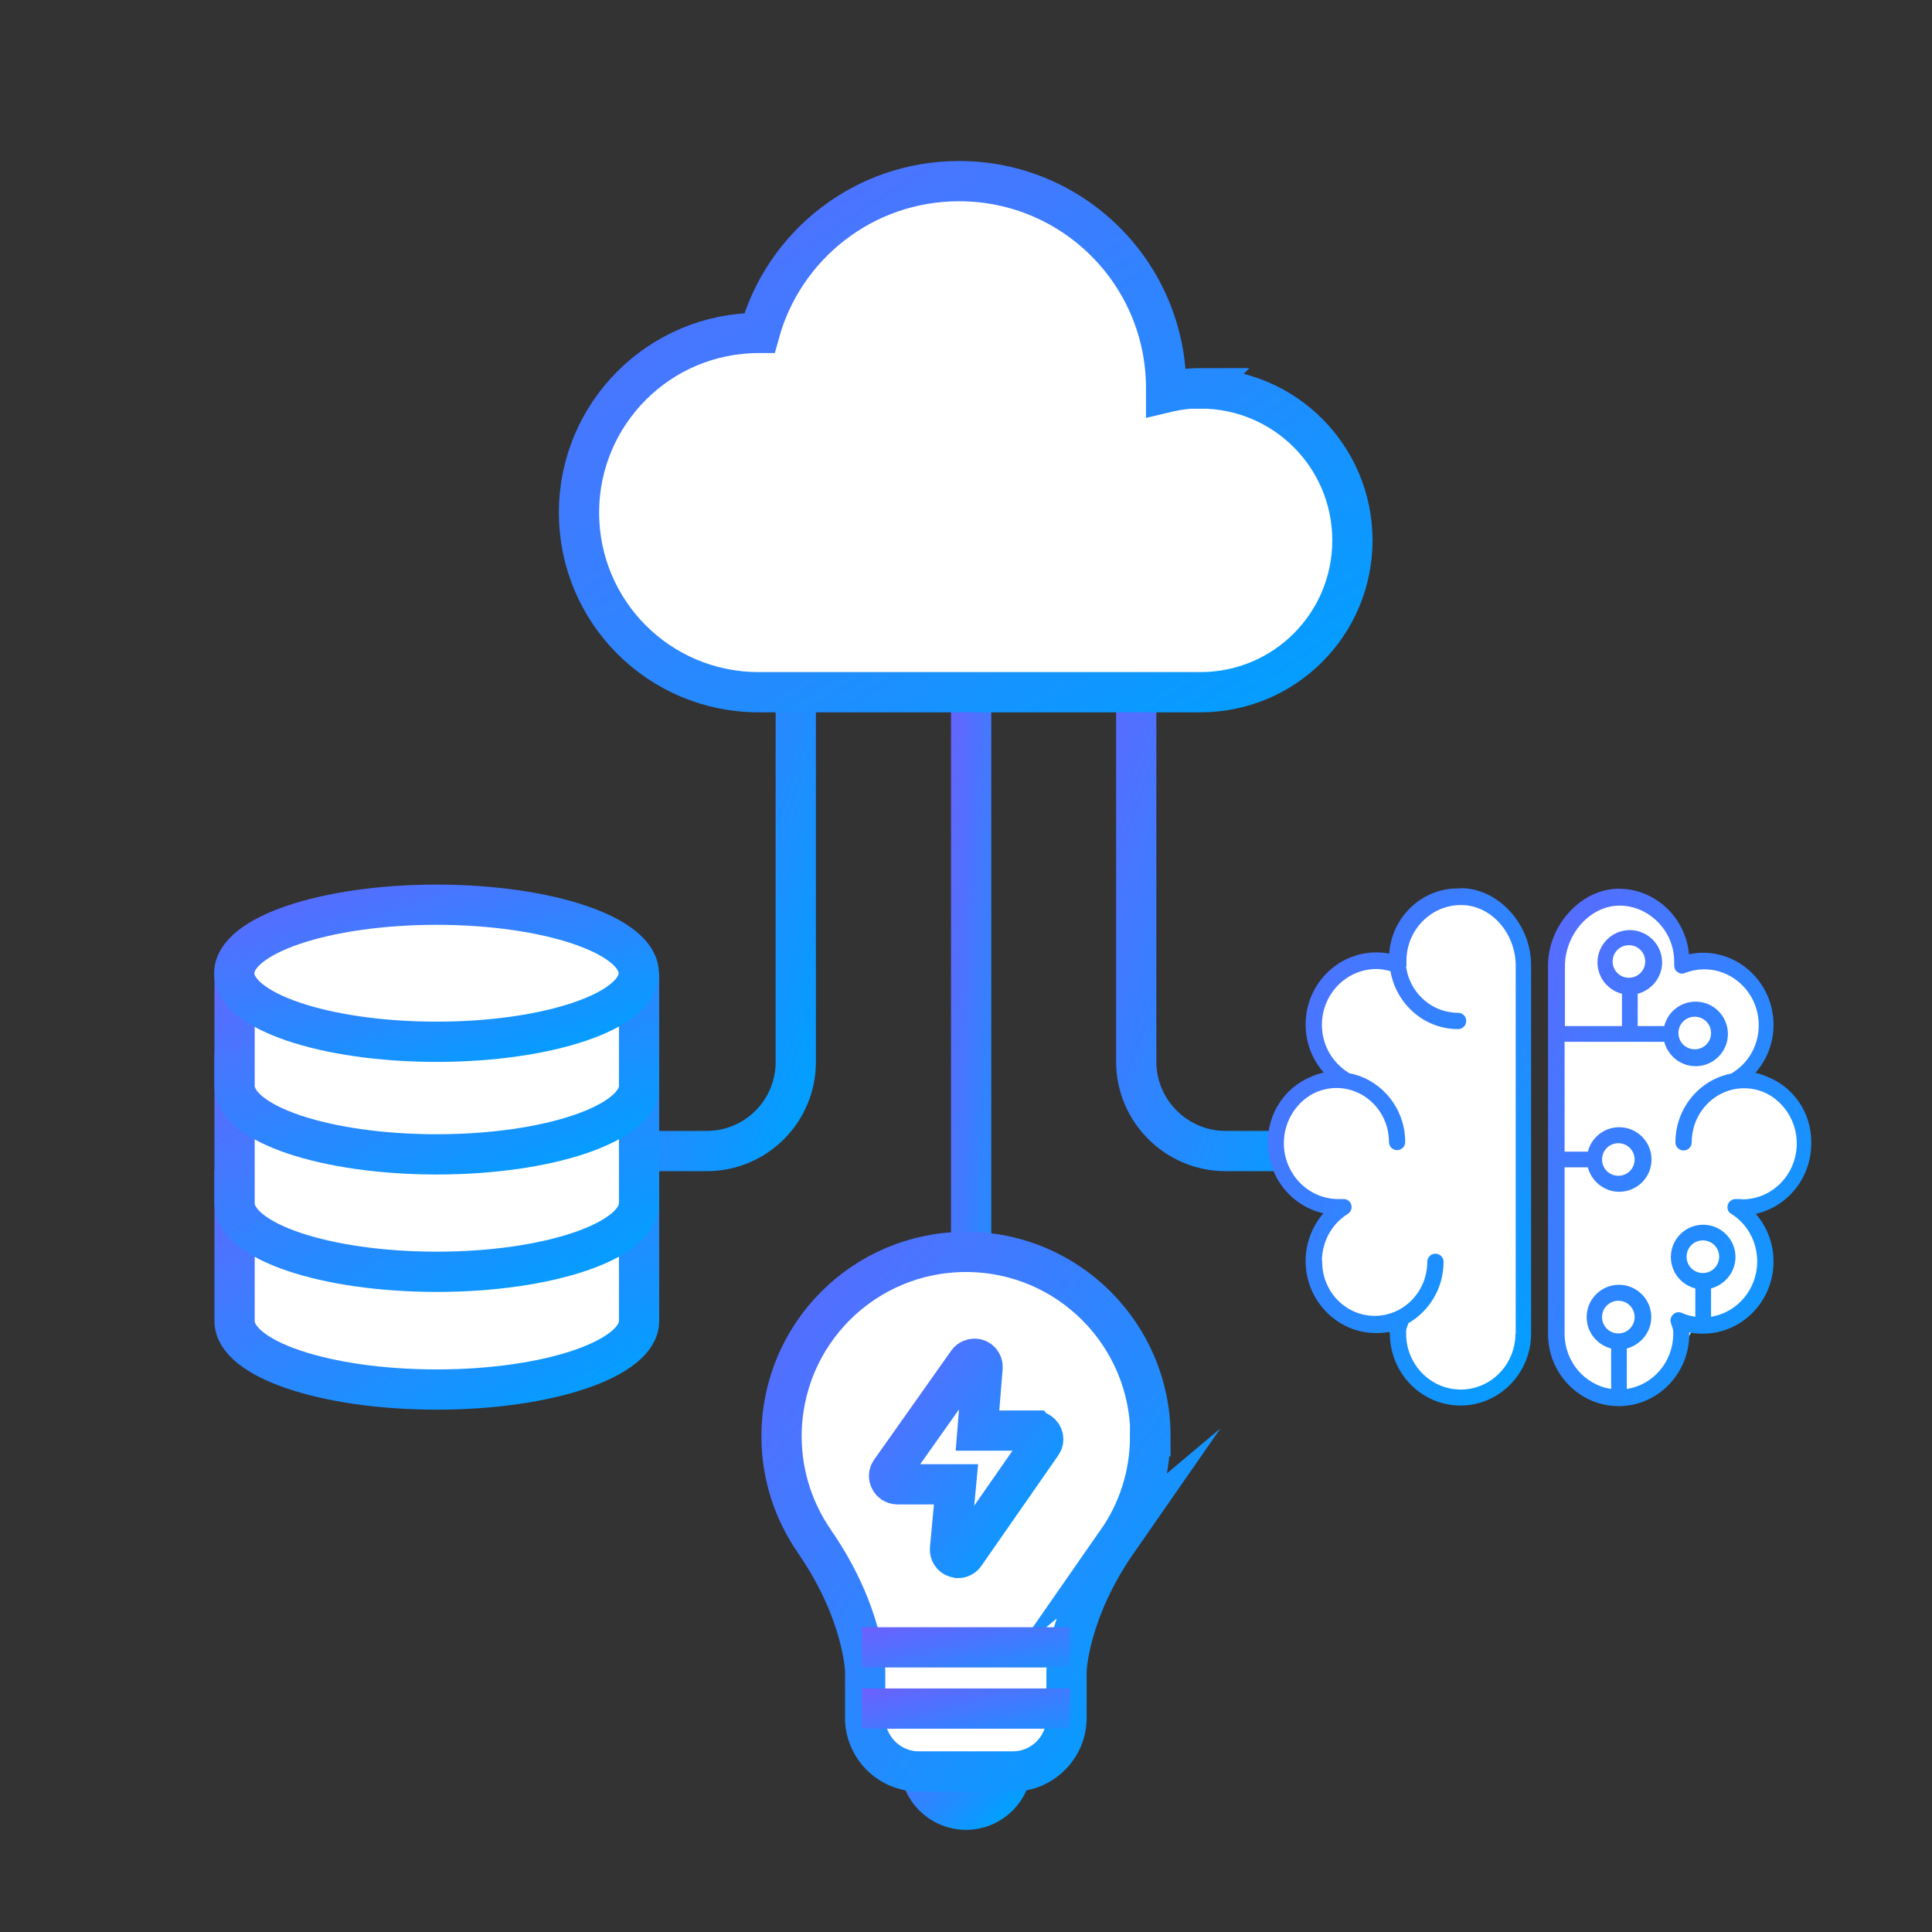
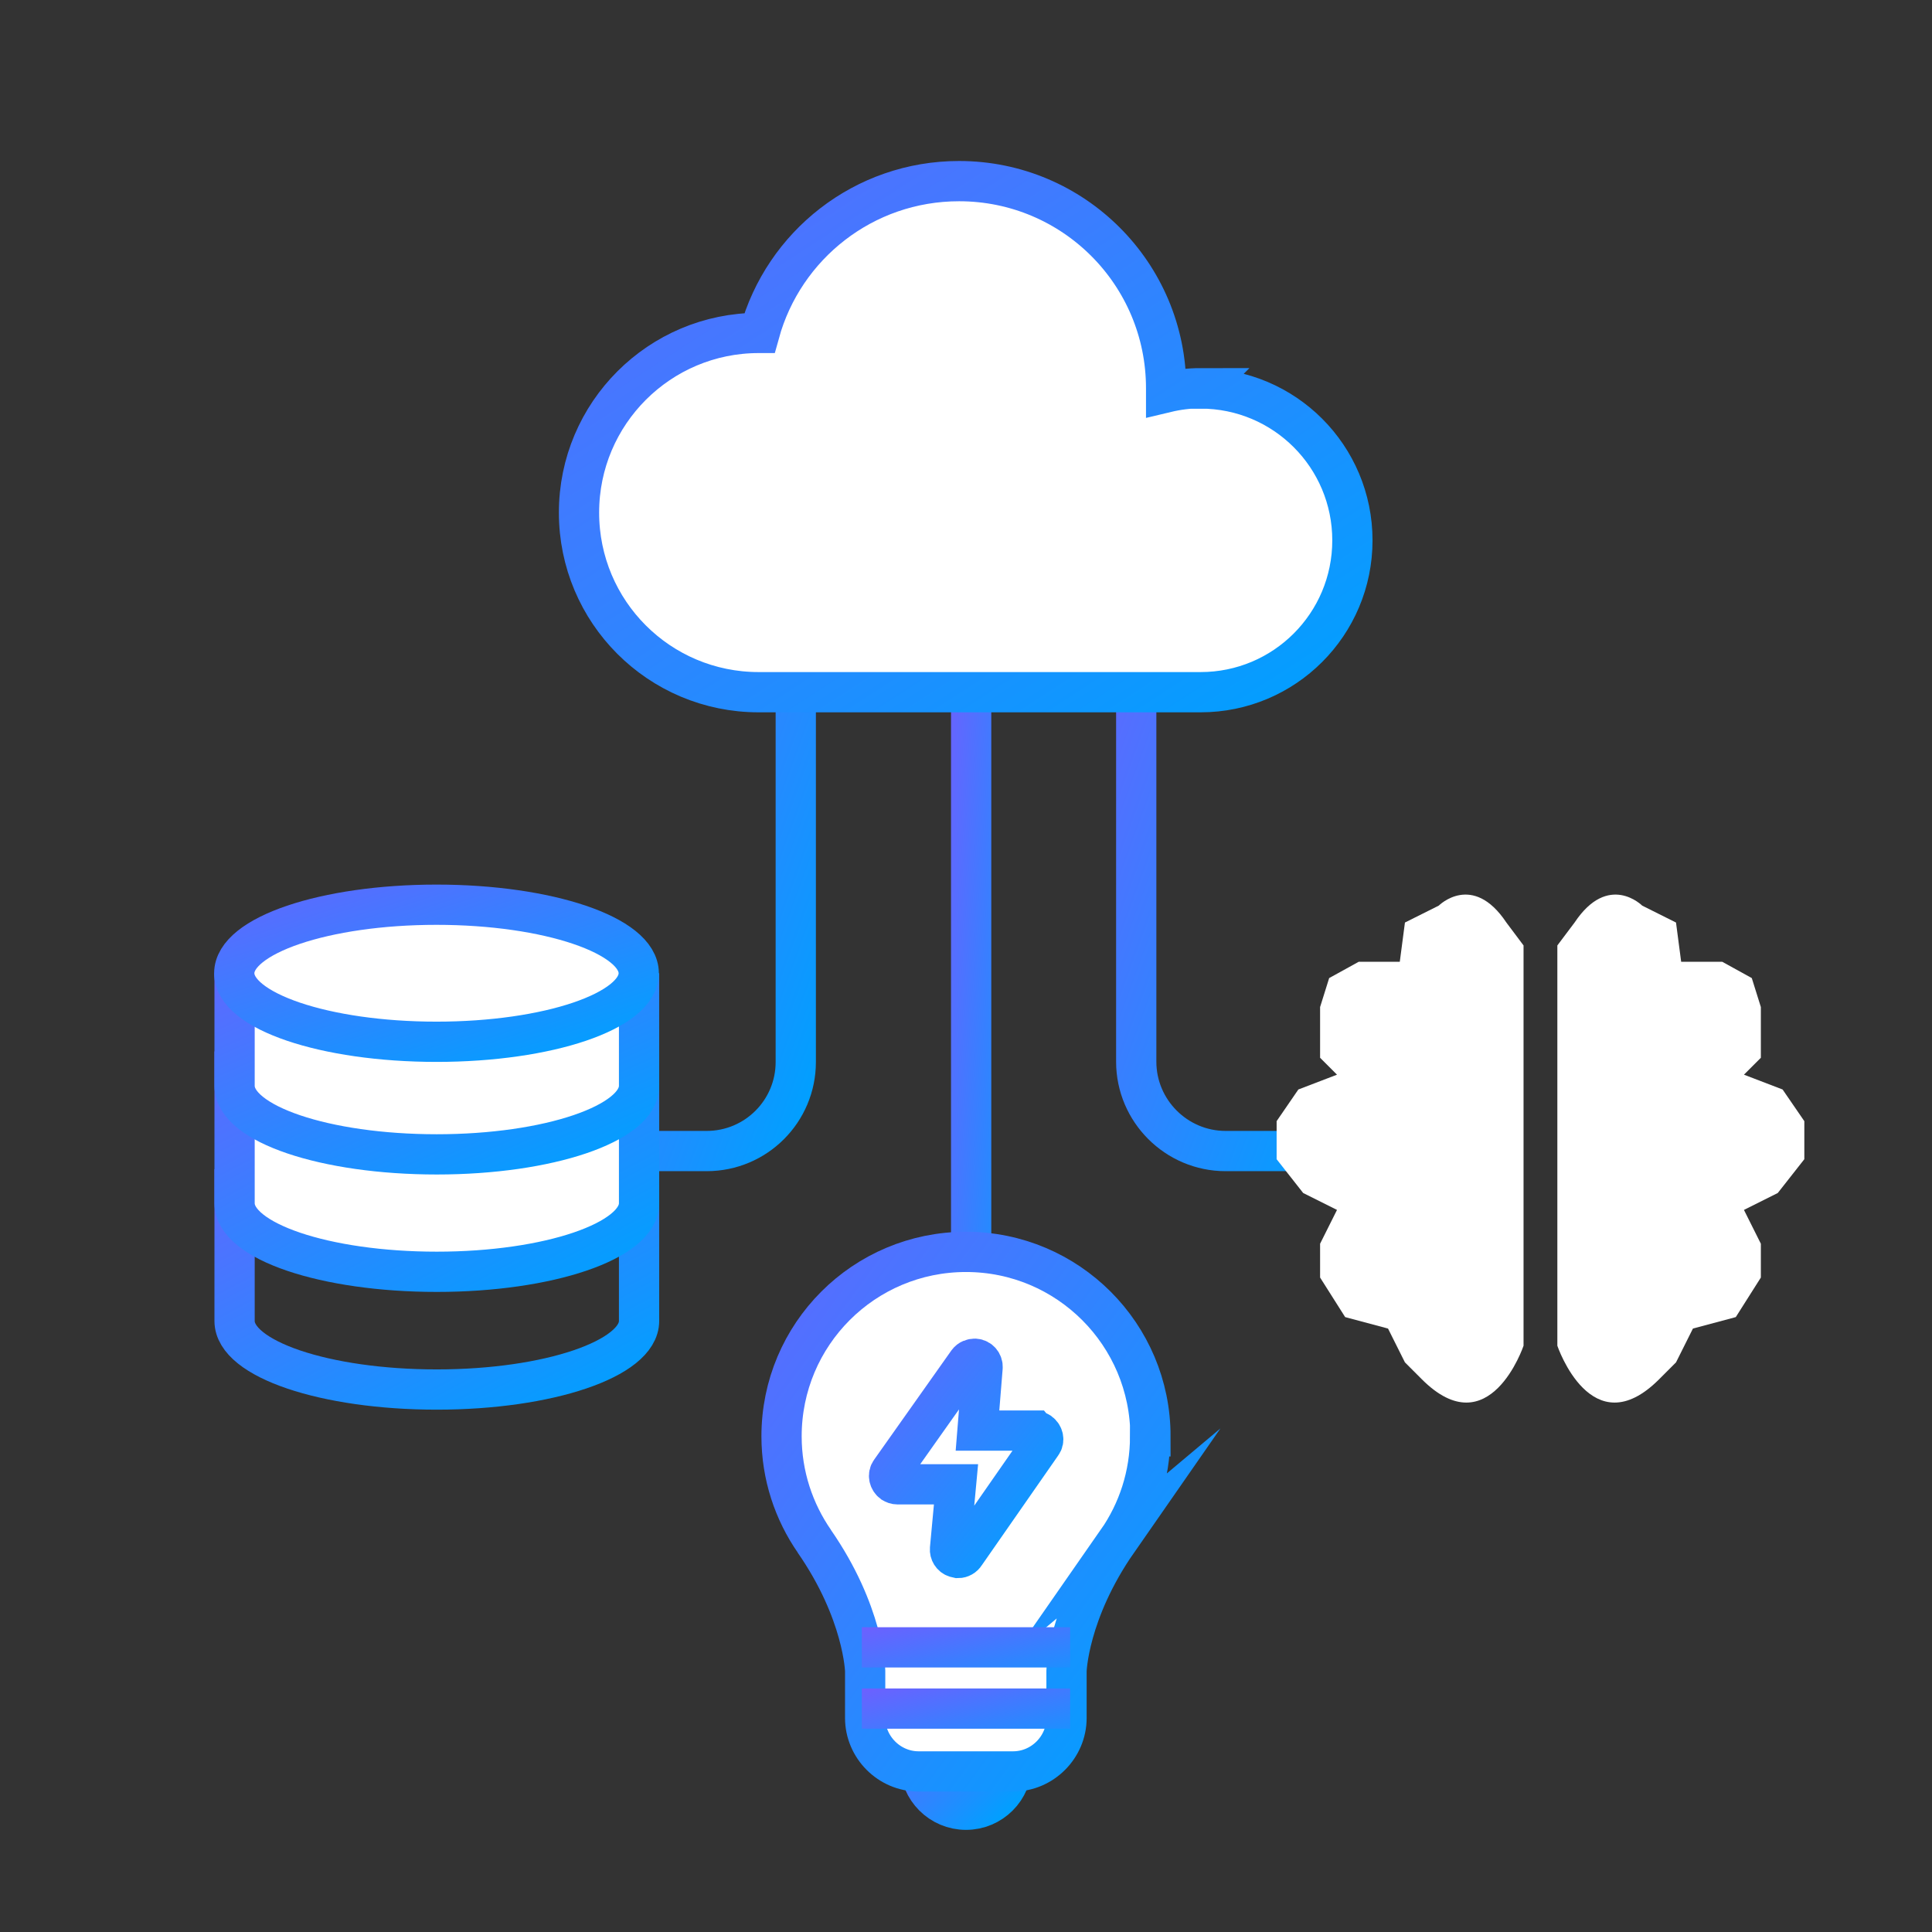
<svg xmlns="http://www.w3.org/2000/svg" width="36" height="36" viewBox="0 0 36 36" fill="none">
  <rect x="0" y="0" width="36" height="36" fill="#333333" stroke="none" />
  <path d="M18.096 10.901V25.954" stroke="url(#paint0_linear_1_1899)" stroke-width="0.75" stroke-miterlimit="10" />
  <path d="M14.828 11.154V19.789C14.828 20.706 14.085 21.448 13.168 21.448H11.126" stroke="url(#paint1_linear_1_1899)" stroke-width="0.75" stroke-miterlimit="10" />
  <path d="M21.172 11.154V19.783C21.172 20.7 21.921 21.448 22.837 21.448H24.874" stroke="url(#paint2_linear_1_1899)" stroke-width="0.75" stroke-miterlimit="10" />
  <path d="M22.376 7.234C22.151 7.234 21.938 7.262 21.729 7.312C21.729 7.284 21.729 7.262 21.729 7.234C21.729 5.102 20.003 3.375 17.871 3.375C16.093 3.375 14.602 4.573 14.152 6.204C14.152 6.204 14.141 6.204 14.136 6.204C12.291 6.204 10.789 7.701 10.789 9.551C10.789 11.402 12.285 12.898 14.136 12.898H22.371C23.934 12.898 25.2 11.633 25.2 10.069C25.2 8.505 23.934 7.239 22.371 7.239L22.376 7.234Z" fill="white" stroke="url(#paint3_linear_1_1899)" stroke-width="0.75" stroke-miterlimit="10" />
-   <path d="M4.371 21.786V24.615C4.371 25.324 6.058 25.892 8.139 25.892C10.221 25.892 11.908 25.318 11.908 24.615V21.786" fill="white" />
  <path d="M4.371 21.786V24.615C4.371 25.324 6.058 25.892 8.139 25.892C10.221 25.892 11.908 25.318 11.908 24.615V21.786" stroke="url(#paint4_linear_1_1899)" stroke-width="0.75" stroke-miterlimit="10" />
  <path d="M4.371 19.592V22.421C4.371 23.13 6.058 23.698 8.139 23.698C10.221 23.698 11.908 23.124 11.908 22.421V19.592" fill="white" />
  <path d="M4.371 19.592V22.421C4.371 23.13 6.058 23.698 8.139 23.698C10.221 23.698 11.908 23.124 11.908 22.421V19.592" stroke="url(#paint5_linear_1_1899)" stroke-width="0.75" stroke-miterlimit="10" />
  <path d="M4.371 18.135V20.233C4.371 20.942 6.058 21.51 8.139 21.51C10.221 21.51 11.908 20.936 11.908 20.233V18.135" fill="white" />
  <path d="M4.371 18.135V20.233C4.371 20.942 6.058 21.51 8.139 21.51C10.221 21.51 11.908 20.936 11.908 20.233V18.135" stroke="url(#paint6_linear_1_1899)" stroke-width="0.75" stroke-miterlimit="10" />
  <path d="M8.134 19.412C10.215 19.412 11.902 18.84 11.902 18.135C11.902 17.43 10.215 16.858 8.134 16.858C6.052 16.858 4.365 17.43 4.365 18.135C4.365 18.84 6.052 19.412 8.134 19.412Z" fill="white" stroke="url(#paint7_linear_1_1899)" stroke-width="0.75" stroke-miterlimit="10" />
  <path d="M18 33.722C18.472 33.722 18.855 33.339 18.855 32.867C18.855 32.395 18.472 32.012 18 32.012C17.528 32.012 17.145 32.395 17.145 32.867C17.145 33.339 17.528 33.722 18 33.722Z" fill="white" stroke="url(#paint8_linear_1_1899)" stroke-width="0.75" stroke-miterlimit="10" />
  <path d="M21.437 26.764C21.437 24.868 19.901 23.327 18 23.327C16.099 23.327 14.563 24.863 14.563 26.764C14.563 27.495 14.794 28.17 15.176 28.721C15.176 28.721 15.176 28.721 15.171 28.716C16.093 30.043 16.121 31.134 16.121 31.134V32.012C16.121 32.557 16.571 33.008 17.117 33.008H18.878C19.423 33.008 19.873 32.557 19.873 32.012V31.134C19.873 31.134 19.901 30.043 20.824 28.716C20.824 28.716 20.824 28.716 20.818 28.721C21.206 28.164 21.431 27.489 21.431 26.764H21.437Z" fill="white" stroke="url(#paint9_linear_1_1899)" stroke-width="0.75" stroke-miterlimit="10" />
  <path d="M16.059 31.837H19.941" stroke="url(#paint10_linear_1_1899)" stroke-width="0.75" stroke-miterlimit="10" />
  <path d="M16.059 30.696H19.941" stroke="url(#paint11_linear_1_1899)" stroke-width="0.75" stroke-miterlimit="10" />
  <path d="M19.277 26.657H18.214L18.309 25.481C18.315 25.397 18.253 25.324 18.169 25.318C18.118 25.318 18.067 25.335 18.034 25.38L16.594 27.416C16.543 27.484 16.566 27.579 16.633 27.63C16.661 27.647 16.689 27.658 16.723 27.658H17.814L17.702 28.862C17.696 28.929 17.736 28.997 17.803 29.019L17.854 29.031C17.904 29.031 17.955 29.003 17.983 28.957L19.412 26.904C19.462 26.837 19.44 26.741 19.372 26.691C19.344 26.674 19.316 26.663 19.282 26.663L19.277 26.657Z" fill="white" stroke="url(#paint12_linear_1_1899)" stroke-width="0.75" stroke-miterlimit="10" />
  <path d="M28.389 17.916V25.076C28.389 25.076 27.754 26.961 26.494 25.701L26.179 25.386L25.864 24.756L25.065 24.542L24.598 23.805V23.175L24.913 22.545L24.283 22.23L23.788 21.6V20.891L24.193 20.301L24.913 20.025L24.598 19.71V18.765L24.767 18.225L25.318 17.921H26.083L26.179 17.19L26.809 16.875C26.809 16.875 27.439 16.245 28.069 17.19L28.389 17.617V17.921V17.916Z" fill="white" />
  <path d="M29.019 17.916V25.076C29.019 25.076 29.655 26.961 30.915 25.701L31.23 25.386L31.545 24.756L32.344 24.542L32.811 23.805V23.175L32.496 22.545L33.126 22.23L33.621 21.6V20.891L33.216 20.301L32.496 20.025L32.811 19.71V18.765L32.642 18.225L32.091 17.921H31.326L31.23 17.19L30.6 16.875C30.6 16.875 29.97 16.245 29.34 17.19L29.019 17.617V17.921V17.916Z" fill="white" />
  <path d="M30.347 18.399C30.602 18.399 30.808 18.193 30.808 17.938C30.808 17.683 30.602 17.477 30.347 17.477C30.092 17.477 29.886 17.683 29.886 17.938C29.886 18.193 30.092 18.399 30.347 18.399Z" fill="white" />
-   <path d="M31.556 19.704C31.811 19.704 32.017 19.498 32.017 19.243C32.017 18.988 31.811 18.782 31.556 18.782C31.302 18.782 31.095 18.988 31.095 19.243C31.095 19.498 31.302 19.704 31.556 19.704Z" fill="white" />
-   <path d="M30.156 22.129C30.41 22.129 30.617 21.922 30.617 21.668C30.617 21.413 30.41 21.206 30.156 21.206C29.901 21.206 29.694 21.413 29.694 21.668C29.694 21.922 29.901 22.129 30.156 22.129Z" fill="white" />
  <path d="M31.753 23.872C32.008 23.872 32.214 23.666 32.214 23.411C32.214 23.157 32.008 22.95 31.753 22.95C31.498 22.95 31.292 23.157 31.292 23.411C31.292 23.666 31.498 23.872 31.753 23.872Z" fill="white" />
  <path d="M30.156 24.986C30.41 24.986 30.617 24.78 30.617 24.525C30.617 24.27 30.41 24.064 30.156 24.064C29.901 24.064 29.694 24.27 29.694 24.525C29.694 24.78 29.901 24.986 30.156 24.986Z" fill="white" />
-   <path d="M27.219 16.554C27.219 16.554 27.191 16.554 27.174 16.554C27.174 16.554 27.169 16.554 27.163 16.554C26.488 16.554 25.931 17.094 25.886 17.769C25.808 17.753 25.729 17.747 25.644 17.747C24.919 17.747 24.328 18.349 24.328 19.091C24.328 19.429 24.452 19.744 24.666 19.986C24.581 20.003 24.503 20.031 24.429 20.064C23.957 20.256 23.625 20.728 23.625 21.274C23.625 21.279 23.625 21.285 23.625 21.296C23.625 21.938 24.069 22.477 24.66 22.607C24.452 22.849 24.328 23.164 24.328 23.496C24.328 24.238 24.919 24.84 25.644 24.84C25.729 24.84 25.813 24.834 25.898 24.817C25.898 24.829 25.898 24.834 25.898 24.846C25.898 25.588 26.488 26.19 27.214 26.19C27.939 26.19 28.53 25.588 28.53 24.846V17.983C28.53 17.218 27.917 16.549 27.214 16.549L27.219 16.554ZM28.238 24.851C28.238 25.425 27.782 25.892 27.219 25.892C26.657 25.892 26.201 25.425 26.201 24.851C26.201 24.784 26.201 24.767 26.224 24.716C26.229 24.699 26.235 24.677 26.246 24.654C26.634 24.429 26.899 24.002 26.899 23.512C26.899 23.428 26.831 23.361 26.747 23.361C26.663 23.361 26.595 23.428 26.595 23.512C26.595 24.069 26.156 24.519 25.616 24.519C25.076 24.519 24.637 24.069 24.637 23.512C24.637 23.501 24.637 23.49 24.632 23.473C24.643 23.124 24.817 22.804 25.116 22.618C25.172 22.579 25.2 22.511 25.177 22.444C25.155 22.376 25.093 22.337 25.02 22.343C24.992 22.343 24.969 22.343 24.941 22.343C24.379 22.343 23.923 21.876 23.923 21.302C23.923 20.874 24.176 20.503 24.536 20.346C24.649 20.301 24.773 20.273 24.902 20.273C25.442 20.273 25.881 20.723 25.881 21.279C25.881 21.364 25.948 21.431 26.032 21.431C26.117 21.431 26.184 21.364 26.184 21.279C26.184 20.644 25.734 20.109 25.138 19.997C25.138 19.997 25.138 19.997 25.133 19.991C24.823 19.8 24.632 19.468 24.632 19.097C24.632 18.523 25.087 18.056 25.65 18.056C25.734 18.056 25.824 18.073 25.909 18.096C26.016 18.709 26.539 19.176 27.169 19.176C27.253 19.176 27.321 19.108 27.321 19.024C27.321 18.939 27.253 18.872 27.169 18.872C26.679 18.872 26.269 18.501 26.201 18.017C26.207 17.994 26.212 17.977 26.207 17.955C26.207 17.938 26.207 17.921 26.207 17.904C26.207 17.331 26.663 16.864 27.225 16.864C27.788 16.864 28.243 17.392 28.243 17.994V24.857L28.238 24.851Z" fill="url(#paint13_linear_1_1899)" />
-   <path d="M33.75 21.279C33.75 20.728 33.418 20.261 32.946 20.07C32.873 20.036 32.788 20.008 32.709 19.991C32.923 19.749 33.047 19.434 33.047 19.097C33.047 18.354 32.456 17.753 31.731 17.753C31.646 17.753 31.556 17.764 31.472 17.781C31.41 17.1 30.848 16.56 30.161 16.56C29.475 16.56 28.845 17.229 28.845 17.994V24.857C28.845 25.599 29.436 26.201 30.161 26.201C30.887 26.201 31.477 25.599 31.477 24.857C31.477 24.846 31.477 24.834 31.477 24.829C31.562 24.846 31.646 24.851 31.731 24.851C32.456 24.851 33.047 24.249 33.047 23.507C33.047 23.175 32.929 22.86 32.715 22.618C33.306 22.489 33.75 21.949 33.75 21.308C33.75 21.302 33.75 21.296 33.75 21.285V21.279ZM30.156 24.846C29.987 24.846 29.852 24.711 29.852 24.542C29.852 24.373 29.987 24.238 30.156 24.238C30.324 24.238 30.459 24.373 30.459 24.542C30.459 24.711 30.324 24.846 30.156 24.846ZM31.731 23.721C31.562 23.721 31.427 23.586 31.427 23.417C31.427 23.248 31.562 23.113 31.731 23.113C31.899 23.113 32.034 23.248 32.034 23.417C32.034 23.586 31.899 23.721 31.731 23.721ZM32.434 22.343C32.434 22.343 32.377 22.343 32.355 22.343C32.288 22.337 32.22 22.376 32.197 22.444C32.175 22.511 32.197 22.584 32.259 22.618C32.563 22.809 32.743 23.141 32.743 23.507C32.743 24.024 32.372 24.457 31.883 24.536V24.008C32.141 23.94 32.338 23.704 32.338 23.422C32.338 23.091 32.068 22.821 31.736 22.821C31.404 22.821 31.134 23.091 31.134 23.422C31.134 23.704 31.326 23.94 31.59 24.008V24.536C31.506 24.525 31.421 24.503 31.337 24.463C31.281 24.441 31.219 24.452 31.179 24.491C31.134 24.531 31.117 24.593 31.134 24.649C31.14 24.677 31.151 24.699 31.157 24.716C31.174 24.773 31.179 24.784 31.179 24.851C31.179 25.374 30.802 25.808 30.313 25.881V25.127C30.572 25.059 30.769 24.823 30.769 24.542C30.769 24.21 30.499 23.94 30.167 23.94C29.835 23.94 29.565 24.21 29.565 24.542C29.565 24.823 29.756 25.059 30.021 25.127V25.881C29.531 25.808 29.154 25.374 29.154 24.851V21.752H29.587C29.655 22.011 29.891 22.207 30.172 22.207C30.504 22.207 30.774 21.938 30.774 21.606C30.774 21.274 30.504 21.004 30.172 21.004C29.891 21.004 29.655 21.195 29.587 21.459H29.154V19.412H31.011C31.078 19.671 31.314 19.867 31.596 19.867C31.927 19.867 32.197 19.598 32.197 19.266C32.197 18.934 31.927 18.664 31.596 18.664C31.314 18.664 31.078 18.855 31.011 19.119H30.516V18.517C30.774 18.45 30.971 18.214 30.971 17.933C30.971 17.601 30.701 17.331 30.369 17.331C30.038 17.331 29.767 17.601 29.767 17.933C29.767 18.214 29.959 18.45 30.223 18.517V19.119H29.16V18.006C29.16 17.404 29.633 16.875 30.178 16.875C30.724 16.875 31.196 17.342 31.196 17.916C31.196 17.933 31.196 17.949 31.196 17.983C31.196 18.034 31.213 18.084 31.258 18.113C31.297 18.141 31.354 18.152 31.399 18.129C31.517 18.084 31.635 18.062 31.753 18.062C32.316 18.062 32.771 18.529 32.771 19.102C32.771 19.474 32.586 19.806 32.271 19.997C32.271 19.997 32.271 19.997 32.265 20.003C31.669 20.115 31.219 20.649 31.219 21.285C31.219 21.369 31.286 21.437 31.371 21.437C31.455 21.437 31.523 21.369 31.523 21.285C31.523 20.728 31.961 20.278 32.501 20.278C32.631 20.278 32.754 20.306 32.867 20.351C33.227 20.509 33.48 20.88 33.48 21.308C33.48 21.881 33.024 22.348 32.468 22.348L32.434 22.343ZM29.852 21.606C29.852 21.437 29.987 21.302 30.156 21.302C30.324 21.302 30.459 21.437 30.459 21.606C30.459 21.774 30.324 21.909 30.156 21.909C29.987 21.909 29.852 21.774 29.852 21.606ZM30.352 18.219C30.184 18.219 30.049 18.084 30.049 17.916C30.049 17.747 30.184 17.612 30.352 17.612C30.521 17.612 30.656 17.747 30.656 17.916C30.656 18.084 30.521 18.219 30.352 18.219ZM31.275 19.249C31.275 19.08 31.41 18.945 31.579 18.945C31.747 18.945 31.883 19.08 31.883 19.249C31.883 19.418 31.747 19.552 31.579 19.552C31.41 19.552 31.275 19.418 31.275 19.249Z" fill="url(#paint14_linear_1_1899)" />
  <defs>
    <linearGradient id="paint0_linear_1_1899" x1="19.096" y1="25.954" x2="15.777" y2="25.729" gradientUnits="userSpaceOnUse">
      <stop stop-color="#00A0FF" />
      <stop offset="1" stop-color="#9747FF" />
    </linearGradient>
    <linearGradient id="paint1_linear_1_1899" x1="14.828" y1="21.448" x2="3.952" y2="17.458" gradientUnits="userSpaceOnUse">
      <stop stop-color="#00A0FF" />
      <stop offset="1" stop-color="#9747FF" />
    </linearGradient>
    <linearGradient id="paint2_linear_1_1899" x1="24.874" y1="21.448" x2="13.998" y2="17.458" gradientUnits="userSpaceOnUse">
      <stop stop-color="#00A0FF" />
      <stop offset="1" stop-color="#9747FF" />
    </linearGradient>
    <linearGradient id="paint3_linear_1_1899" x1="25.2" y1="12.898" x2="11.004" y2="-9.024" gradientUnits="userSpaceOnUse">
      <stop stop-color="#00A0FF" />
      <stop offset="1" stop-color="#9747FF" />
    </linearGradient>
    <linearGradient id="paint4_linear_1_1899" x1="11.908" y1="25.892" x2="6.334" y2="15.451" gradientUnits="userSpaceOnUse">
      <stop stop-color="#00A0FF" />
      <stop offset="1" stop-color="#9747FF" />
    </linearGradient>
    <linearGradient id="paint5_linear_1_1899" x1="11.908" y1="23.698" x2="6.334" y2="13.258" gradientUnits="userSpaceOnUse">
      <stop stop-color="#00A0FF" />
      <stop offset="1" stop-color="#9747FF" />
    </linearGradient>
    <linearGradient id="paint6_linear_1_1899" x1="11.908" y1="21.51" x2="7.851" y2="12.263" gradientUnits="userSpaceOnUse">
      <stop stop-color="#00A0FF" />
      <stop offset="1" stop-color="#9747FF" />
    </linearGradient>
    <linearGradient id="paint7_linear_1_1899" x1="11.902" y1="19.412" x2="9.407" y2="11.896" gradientUnits="userSpaceOnUse">
      <stop stop-color="#00A0FF" />
      <stop offset="1" stop-color="#9747FF" />
    </linearGradient>
    <linearGradient id="paint8_linear_1_1899" x1="18.855" y1="33.722" x2="16.062" y2="30.872" gradientUnits="userSpaceOnUse">
      <stop stop-color="#00A0FF" />
      <stop offset="1" stop-color="#9747FF" />
    </linearGradient>
    <linearGradient id="paint9_linear_1_1899" x1="21.437" y1="33.008" x2="6.409" y2="22.119" gradientUnits="userSpaceOnUse">
      <stop stop-color="#00A0FF" />
      <stop offset="1" stop-color="#9747FF" />
    </linearGradient>
    <linearGradient id="paint10_linear_1_1899" x1="19.941" y1="32.837" x2="19.165" y2="29.766" gradientUnits="userSpaceOnUse">
      <stop stop-color="#00A0FF" />
      <stop offset="1" stop-color="#9747FF" />
    </linearGradient>
    <linearGradient id="paint11_linear_1_1899" x1="19.941" y1="31.696" x2="19.165" y2="28.624" gradientUnits="userSpaceOnUse">
      <stop stop-color="#00A0FF" />
      <stop offset="1" stop-color="#9747FF" />
    </linearGradient>
    <linearGradient id="paint12_linear_1_1899" x1="19.439" y1="29.031" x2="13.54" y2="24.371" gradientUnits="userSpaceOnUse">
      <stop stop-color="#00A0FF" />
      <stop offset="1" stop-color="#9747FF" />
    </linearGradient>
    <linearGradient id="paint13_linear_1_1899" x1="28.53" y1="26.19" x2="15.648" y2="19.503" gradientUnits="userSpaceOnUse">
      <stop stop-color="#00A0FF" />
      <stop offset="1" stop-color="#9747FF" />
    </linearGradient>
    <linearGradient id="paint14_linear_1_1899" x1="33.75" y1="26.201" x2="20.868" y2="19.514" gradientUnits="userSpaceOnUse">
      <stop stop-color="#00A0FF" />
      <stop offset="1" stop-color="#9747FF" />
    </linearGradient>
  </defs>
</svg>